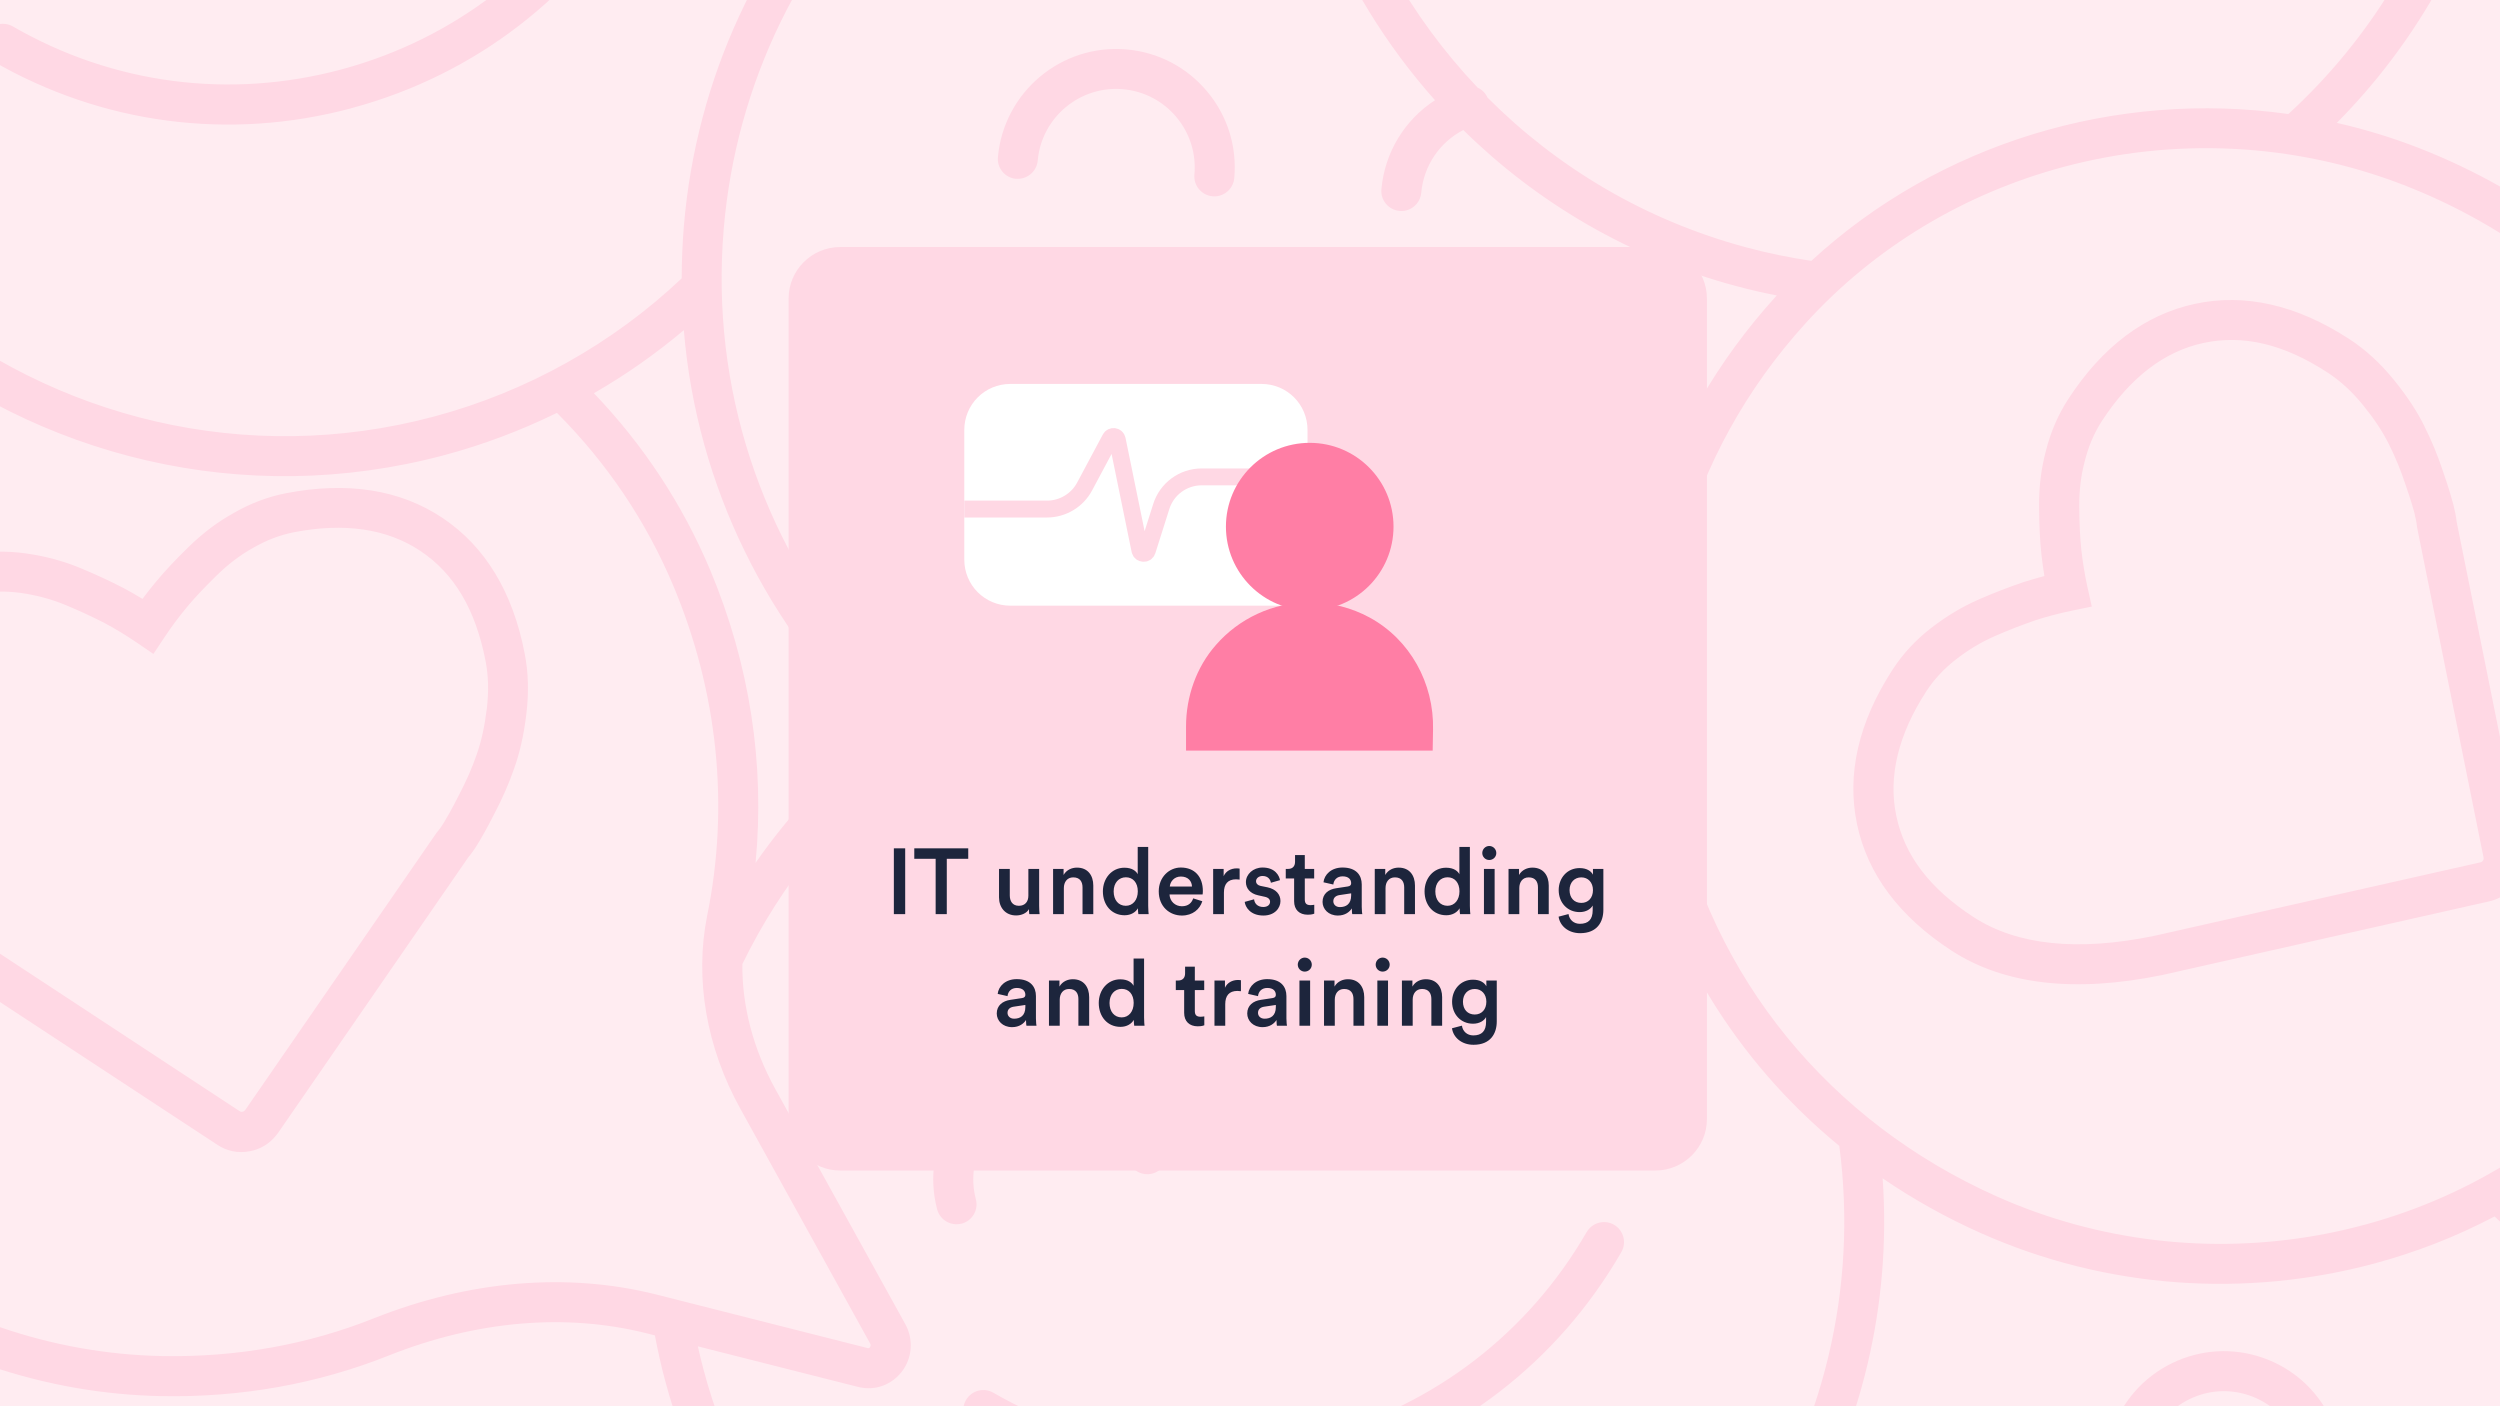
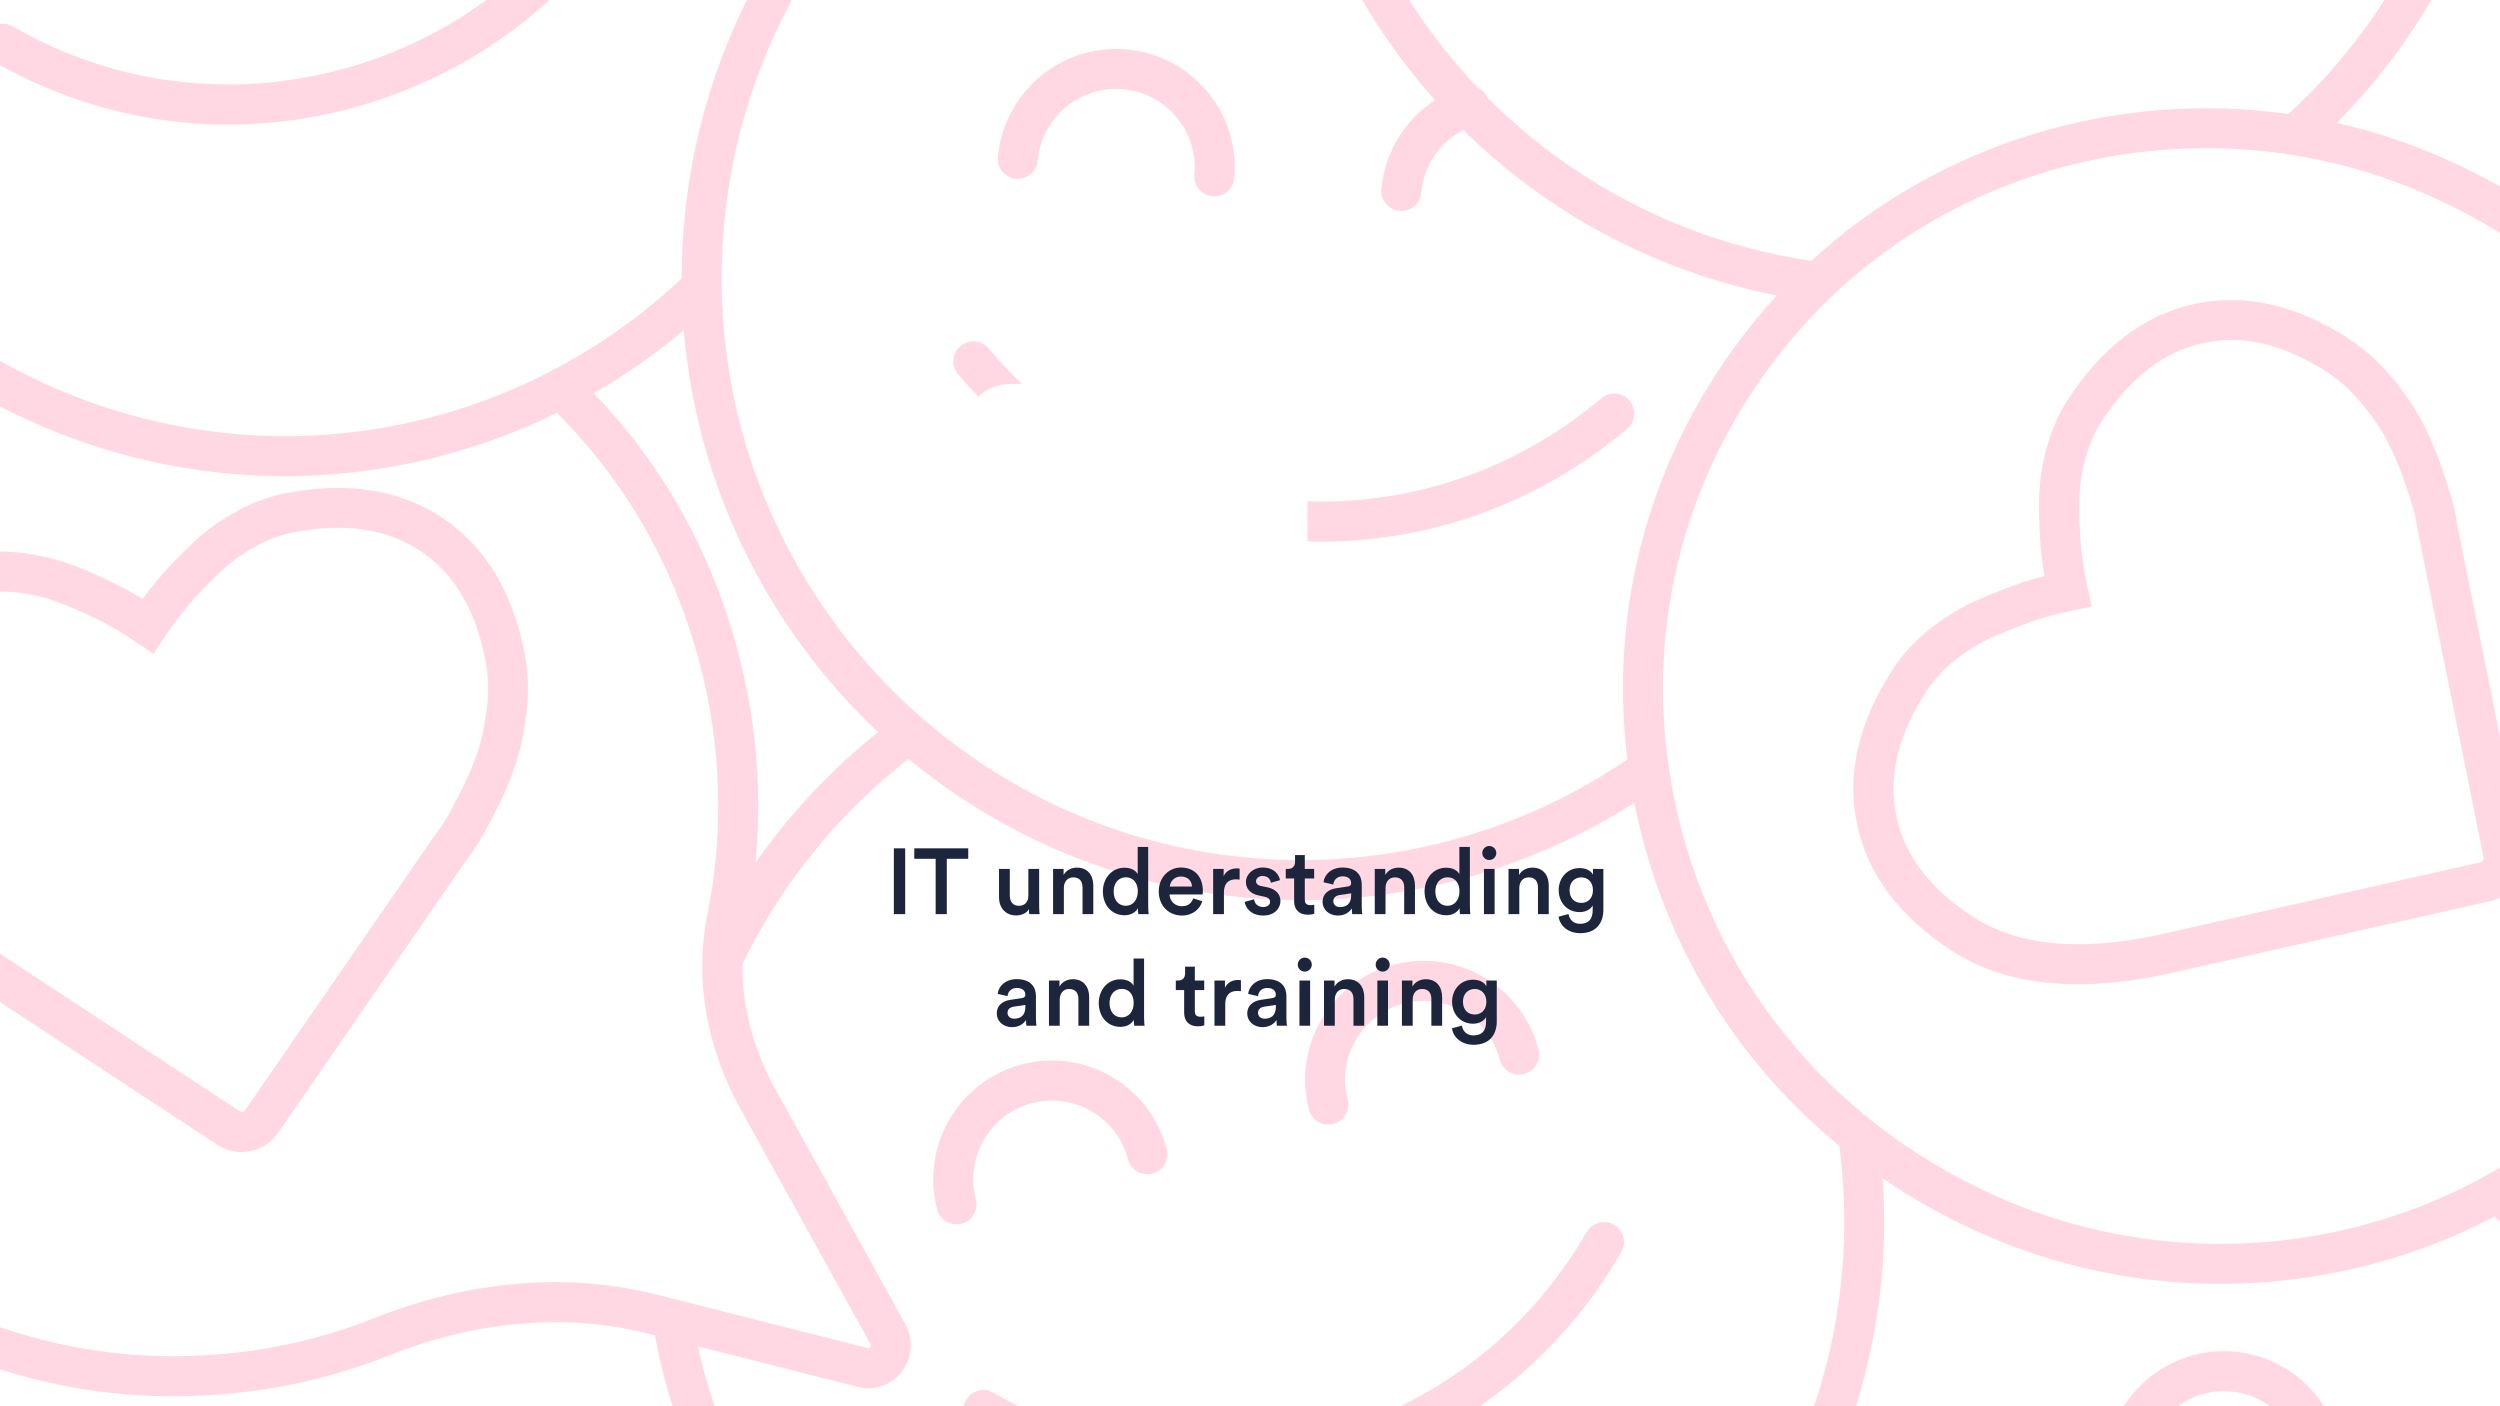
<svg xmlns="http://www.w3.org/2000/svg" width="560" height="315" viewBox="0 0 560 315" fill="none">
  <g clip-path="url(#clip0_4505_9042)">
-     <rect width="560" height="315" fill="#FFECF1" />
    <path d="M27.43 -167.404C101.411 -187.227 177.775 -142.935 197.681 -68.702C199.836 -60.663 201.254 -52.475 201.96 -44.242C225.689 -64.38 255.243 -75.912 286.213 -77.095C286.692 -86.873 288.192 -96.747 290.821 -106.568C310.718 -180.817 387.097 -225.115 461.068 -205.289C496.912 -195.692 526.838 -172.648 545.365 -140.419C563.873 -108.201 568.774 -70.643 559.129 -34.673C552.786 -11.013 540.509 10.317 523.449 27.523C529.586 28.928 535.678 30.765 541.657 33.085C567.432 43.105 589.094 60.116 604.299 82.295C611.27 92.352 622.33 99.845 635.436 103.352L693.483 118.973L693.479 118.958C697.285 119.972 700.087 123.142 700.621 127C701.165 130.84 699.438 134.45 696.129 136.433L654.697 162.106C638.856 171.998 626.236 187.53 618.228 207.022C611.728 222.931 602.016 237.394 589.378 250.026C582.513 256.867 574.968 262.794 566.92 267.806C577.053 277.5 585.661 288.667 592.539 301.088C611.991 336.168 615.416 377.43 602.196 415.051C609.27 423.144 615.433 432.174 620.416 442.037C632.873 466.728 637.578 493.866 634.038 520.52C632.48 532.652 635.697 545.618 643.087 556.999L675.776 607.459C677.904 610.761 677.873 614.981 675.69 618.213C674.377 620.178 672.475 621.511 670.337 622.084C668.982 622.447 667.512 622.501 666.047 622.216L618.084 613.575C599.689 610.323 579.914 613.427 560.914 622.552C545.441 630.022 528.555 634.272 510.7 635.2C491.741 636.166 473.136 632.792 456.043 625.851C483.838 684.9 467.03 755.981 414.027 795.92C399.448 806.91 383.365 814.576 366.714 819.037C313.524 833.289 254.432 814.915 219.199 768.154C200.069 742.767 190.362 712.321 191.088 681.065C144.006 665.959 108.178 623.181 101.46 573.54C100.076 563.374 99.829 553.177 100.677 543.155C69.521 547.26 38.085 540.806 10.716 524.355C-21.191 505.183 -43.767 474.765 -52.828 438.724C-61.892 402.669 -56.365 365.301 -37.244 333.505C-30.234 321.848 -21.657 311.402 -11.703 302.361C-44.48 288.311 -71.187 260.968 -83.857 226.088C-105.431 166.647 -83.662 101.434 -32.086 68.154C-50.079 51.047 -63.752 28.925 -70.642 3.211C-90.537 -71.041 -46.551 -147.581 27.43 -167.404ZM355.732 556.979C319.805 549.662 281.727 557.687 251.598 580.379C238.091 590.55 226.954 603.005 218.495 617.083C218.44 617.179 218.375 617.294 218.304 617.393C209.494 632.146 203.65 648.638 201.219 666.184C196.445 700.638 205.363 734.942 226.341 762.77C269.648 820.212 351.406 831.885 408.625 788.767L408.621 788.752C461.303 749.06 475.761 676.495 442.552 619.462C421.638 608.075 403.779 591.043 391.449 569.901C380.702 564.116 369.369 559.94 357.795 557.393L357.689 557.422C356.979 557.418 356.322 557.256 355.732 556.979ZM398.149 659.964C398.493 657.516 400.763 655.811 403.212 656.155L403.227 656.151C405.675 656.496 407.38 658.766 407.036 661.214C403.068 689.402 388.425 714.366 365.784 731.519C354.647 739.94 342.728 745.861 329.193 749.488C315.659 753.114 301.428 754.023 287.141 752.01C284.693 751.665 282.987 749.395 283.331 746.947C283.676 744.499 285.946 742.793 288.394 743.138C314.08 746.743 339.632 740.091 360.37 724.385C381.104 708.664 394.519 685.802 398.149 659.964ZM492.122 379.485C452.593 383.477 418.545 405.331 398.726 439.461C378.466 474.354 376.42 515.92 393.11 553.515C413.559 599.541 460.638 628.783 510.244 626.27C526.891 625.408 542.643 621.445 557.029 614.492C563.72 611.279 570.513 608.75 577.333 606.922C591.59 603.102 605.944 602.354 619.648 604.781L667.68 613.437C667.866 613.467 668.056 613.513 668.252 613.219C668.436 612.943 668.423 612.656 668.229 612.353L635.559 561.904C627.016 548.751 623.31 533.657 625.134 519.388L625.169 519.395C628.474 494.515 624.074 469.182 612.438 446.111C596.525 414.666 567.987 392.106 535.352 383.166C534.97 383.123 534.601 383.012 534.24 382.867C520.694 379.284 506.449 378.034 492.122 379.485ZM266.768 672.585C272.458 668.349 279.469 666.567 286.488 667.591C293.507 668.615 299.709 672.311 303.948 678.016C305.429 679.991 305.02 682.796 303.03 684.281C301.054 685.762 298.246 685.336 296.765 683.361C293.964 679.594 289.851 677.13 285.2 676.456C280.55 675.782 275.908 676.945 272.129 679.764C268.361 682.565 265.902 686.693 265.228 691.343L265.217 691.363C264.542 696.013 265.705 700.655 268.525 704.434C269.991 706.413 269.596 709.214 267.606 710.699C267.132 711.036 266.618 711.286 266.091 711.427C264.375 711.887 262.474 711.3 261.341 709.78C257.105 704.09 255.324 697.079 256.348 690.06C257.371 683.041 261.078 676.82 266.768 672.585ZM335.635 620.714C341.325 616.479 348.335 614.697 355.354 615.721C362.388 616.74 368.59 620.436 372.83 626.141C374.311 628.116 373.901 630.921 371.911 632.406C369.921 633.891 367.131 633.477 365.645 631.487C362.83 627.723 358.716 625.259 354.066 624.585C349.412 623.896 344.774 625.075 340.996 627.894C333.207 633.693 331.589 644.759 337.403 652.544C338.869 654.523 338.473 657.324 336.483 658.809C336.009 659.146 335.496 659.397 334.969 659.538L334.958 659.558C333.242 660.017 331.341 659.429 330.207 657.91C321.462 646.166 323.88 629.479 335.635 620.714ZM152.698 525.505C142.21 531.591 130.869 536.356 118.855 539.576C117.967 539.814 117.074 540.037 116.167 540.263C114.066 540.794 111.945 541.25 109.816 541.675C108.776 551.764 108.953 562.06 110.336 572.339L110.317 572.328C116.484 617.809 148.809 657.087 191.556 671.79C191.767 669.507 192.012 667.231 192.336 664.949C194.795 647.267 200.518 630.565 209.051 615.499L172.004 577.744C158.285 563.219 151.508 548.769 151.821 534.76C151.887 531.515 152.191 528.432 152.698 525.505ZM524.401 431.478C537.966 427.844 549.878 428.879 559.807 434.561C569.755 440.254 576.625 449.999 580.244 463.503C581.382 467.748 581.812 472.184 581.569 477.057C581.34 481.685 580.7 485.859 579.69 489.437C578.769 492.863 577.563 496.252 576.019 499.763C574.602 503.145 573.464 505.467 572.772 506.798C572.109 508.056 571.439 509.171 570.811 510.017L532.648 574.508C531.187 576.884 529.216 578.381 526.627 579.075C524.038 579.769 521.441 579.415 519.127 578.066L453.815 541.415C436.582 531.3 426.025 519.3 422.407 505.795C418.788 492.291 419.867 480.416 425.636 470.512C431.394 460.627 441.192 453.774 454.756 450.139C458.746 449.07 462.947 448.671 467.274 448.98C471.664 449.288 475.715 450.074 479.67 451.402C482.966 452.504 486.2 453.736 489.517 455.154C491.075 455.85 492.558 456.565 494.004 457.324C494.881 455.96 495.796 454.618 496.76 453.278C498.489 450.879 500.689 448.191 503.476 445.04C506.399 441.739 509.619 438.941 513.056 436.713C516.581 434.332 520.431 432.558 524.405 431.493L524.401 431.478ZM526.702 440.124C523.691 440.93 520.76 442.28 517.987 444.153C515.13 446.016 512.592 448.229 510.162 450.961C507.572 453.882 505.568 456.34 504.016 458.498C502.357 460.798 500.877 463.099 499.496 465.535L497.244 469.477L493.323 467.189C490.91 465.77 488.477 464.517 485.89 463.355C482.867 462.067 479.864 460.919 476.8 459.901C473.556 458.817 470.237 458.174 466.618 457.917C463.295 457.678 460.068 457.978 457.057 458.785C445.856 461.786 437.88 467.248 433.364 475.025C428.793 482.898 428.051 492.294 431.048 503.48C434.045 514.666 443.203 524.814 458.271 533.654L523.583 570.306C523.892 570.497 524.026 570.51 524.297 570.437C524.537 570.373 524.71 570.294 524.972 569.885L563.369 505.008L563.536 504.786C563.655 504.626 564.116 504.001 564.808 502.67C565.321 501.694 566.367 499.574 567.767 496.246C569.162 493.081 570.23 490.084 571.048 487.057C571.898 484.086 572.43 480.587 572.628 476.629L572.605 476.603C572.8 472.694 572.464 469.154 571.572 465.826C568.551 454.55 563.25 446.87 555.34 442.342C547.541 437.864 537.902 437.122 526.702 440.124ZM183.505 501.131C177.584 507.397 171.112 513.052 164.165 518.076C162.086 522.844 160.941 528.509 160.796 534.954C160.541 546.527 166.499 558.824 178.485 571.522L213.871 607.592L213.867 607.577C222.471 594.525 233.346 582.898 246.208 573.207C263.728 560.008 283.755 551.464 304.549 547.651C305.601 544.352 306.165 541.215 306.234 538.098C306.48 526.431 303.54 517.569 297.218 511.018C290.985 504.556 281.937 501.138 270.349 500.887C267.232 500.818 264.038 501.303 260.856 502.317C257.587 503.306 254.526 504.708 251.436 506.665C248.122 508.747 245.505 510.545 243.423 512.168C241.195 513.91 239.127 515.707 237.118 517.666L233.852 520.832L230.741 517.534C228.824 515.499 226.834 513.612 224.678 511.769C222.175 509.713 219.606 507.771 216.932 505.922C214.102 503.969 211.088 502.421 207.702 501.166C204.567 500.005 201.4 499.386 198.268 499.321C192.8 499.205 187.835 499.825 183.505 501.131ZM221.305 397.946C221.79 406.142 221.557 414.305 220.595 422.34C232.201 421.393 243.996 421.992 255.712 424.161C308.048 433.825 349.861 475.935 359.759 528.952C361.014 535.683 361.737 542.477 362.005 549.198C369.726 551.034 377.337 553.545 384.74 556.725C372.398 528.728 369.783 498.673 376.679 470.395C365.914 460.387 356.795 448.759 349.586 435.765L349.575 435.784C343.672 425.135 339.213 413.857 336.261 402.175C330.772 404.452 325.084 406.412 319.198 407.989C285.158 417.11 250.626 412.647 221.305 397.946ZM219.166 431.517C216.164 447.473 210.332 462.864 201.741 477.172C198.927 481.846 195.842 486.288 192.564 490.555C194.482 490.428 196.436 490.373 198.448 490.415C202.57 490.504 206.724 491.311 210.787 492.804C214.888 494.32 218.556 496.209 222.003 498.593C224.891 500.578 227.645 502.664 230.417 504.939C231.713 506.044 232.945 507.15 234.117 508.272C235.347 507.2 236.589 506.173 237.895 505.145C240.227 503.31 243.09 501.349 246.651 499.104C250.433 496.719 254.211 494.981 258.184 493.788C262.237 492.476 266.412 491.857 270.534 491.946C284.588 492.247 295.739 496.585 303.674 504.818C311.631 513.078 315.507 524.351 315.202 538.326C315.132 540.959 314.787 543.585 314.197 546.26L314.168 546.331C327.047 544.897 340.101 545.256 352.946 547.43C352.63 541.851 351.96 536.222 350.922 530.659C341.705 481.267 302.776 442.031 254.053 433.028C242.388 430.862 230.67 430.371 219.166 431.517ZM421.714 263.954C425.689 320.704 394.517 373.77 344.594 398.409C347.347 409.886 351.662 420.994 357.445 431.433C363.437 442.236 370.835 452.017 379.471 460.643C382.351 451.819 386.196 443.222 390.987 434.967C412.265 398.333 448.801 374.86 491.22 370.578C505.623 369.107 519.951 370.188 533.662 373.485C537.087 367.178 539.879 360.492 541.871 353.536C542.542 351.162 545.029 349.786 547.408 350.471C549.782 351.142 551.158 353.629 550.472 356.007C548.487 362.929 545.809 369.617 542.52 375.952C562.213 382.18 580.343 393.056 595.213 407.66C605.825 373.674 602.136 336.904 584.703 305.447L584.718 305.443C577.844 293.037 569.102 281.97 558.784 272.488C550.173 277.022 541.097 280.55 531.748 283.055C503.098 290.732 471.886 288.785 443.663 276.194C435.877 272.729 428.544 268.61 421.714 263.954ZM-2.263 305.978C-13.031 315.108 -22.231 325.883 -29.571 338.113C-47.434 367.861 -52.608 402.811 -44.135 436.54L-44.105 436.532C-35.632 470.261 -14.499 498.727 15.368 516.67C45.24 534.629 80.286 539.922 114.047 531.57C147.789 523.206 176.239 502.255 194.116 472.502C202.642 458.31 208.277 442.971 210.909 427.081C210.91 426.904 210.946 426.733 210.981 426.563C212.761 415.5 213.095 404.163 211.924 392.746C182.014 374.766 158.722 345.588 148.98 309.231C148.088 305.904 147.343 302.521 146.693 299.129L144.806 298.65C126.681 294.115 106.743 295.827 87.157 303.608C71.197 309.983 54.045 313.061 36.176 312.734C22.909 312.481 9.985 310.135 -2.263 305.978ZM139.387 351.587C141.774 350.98 144.214 352.44 144.811 354.846L144.822 354.826C151.706 382.446 147.488 411.088 132.915 435.469C118.666 459.312 96.203 476.288 69.51 483.44C68.893 483.606 68.287 483.752 67.669 483.917C65.283 484.524 62.842 483.065 62.246 480.659C61.639 478.272 63.141 475.869 65.504 475.236C90.681 468.99 111.883 453.208 125.216 430.885C138.565 408.558 142.44 382.315 136.128 357.011C135.521 354.624 137.024 352.221 139.387 351.587ZM409.999 347.731C416.236 344.333 423.414 343.539 430.227 345.538L430.193 345.531C437.005 347.53 442.623 352.059 446.036 358.293C447.23 360.458 446.429 363.19 444.26 364.368C442.08 365.565 439.379 364.757 438.185 362.592C435.934 358.467 432.208 355.463 427.691 354.14C423.173 352.817 418.422 353.333 414.286 355.602C405.771 360.256 402.628 370.989 407.301 379.515C408.494 381.68 407.689 384.398 405.524 385.591C405.198 385.759 404.864 385.897 404.533 385.985C402.591 386.506 400.459 385.657 399.449 383.814C392.42 370.949 397.153 354.771 409.999 347.731ZM203.523 170.014C187.826 182.191 175.044 197.96 166.292 215.94C166.192 225.326 168.726 235.023 173.693 243.986L202.779 296.59C204.685 300.032 204.363 304.249 201.957 307.314C200.632 308.992 198.89 310.137 196.963 310.653C195.397 311.073 193.718 311.072 192.051 310.631L156.322 301.584C156.723 303.38 157.153 305.169 157.625 306.93C176.242 376.409 247.696 417.854 316.889 399.314L316.894 399.329C379.718 382.495 420.492 321.241 412.003 256.68C388.79 237.615 372.727 211.454 366.406 181.36C366.299 180.84 366.212 180.331 366.109 179.826C354.094 187.499 341.015 193.247 327.36 196.906C312.004 201.021 295.956 202.496 279.93 201.159C250.811 198.715 224.533 187.362 203.523 170.014ZM485.405 305.932C491.643 302.534 498.82 301.74 505.633 303.739L505.599 303.732C512.411 305.731 518.03 310.26 521.443 316.494C522.636 318.659 521.835 321.39 519.666 322.569C517.486 323.766 514.784 322.958 513.59 320.793C511.34 316.668 507.615 313.664 503.097 312.341C498.58 311.018 493.828 311.533 489.693 313.803C481.177 318.457 478.035 329.19 482.707 337.716C483.901 339.881 483.095 342.599 480.93 343.792C480.604 343.96 480.27 344.097 479.939 344.186C477.997 344.707 475.865 343.858 474.855 342.015C467.826 329.15 472.559 312.972 485.405 305.932ZM35.456 405.911C42.346 404.226 49.484 405.331 55.558 409.028C57.659 410.305 58.332 413.061 57.045 415.181C55.768 417.282 53.012 417.957 50.892 416.669C46.881 414.226 42.151 413.493 37.576 414.606L37.595 414.617C33.039 415.741 29.147 418.558 26.708 422.584C21.653 430.877 24.304 441.737 32.612 446.788C34.728 448.06 35.402 450.816 34.115 452.936C33.49 453.974 32.511 454.657 31.442 454.943C30.298 455.25 29.032 455.105 27.951 454.443C15.422 446.827 11.423 430.456 19.038 417.927C22.74 411.869 28.569 407.611 35.456 405.911ZM462.212 37.397C440.307 43.266 420.099 55.167 404.427 72.436C377.716 101.861 367.05 140.88 375.155 179.5C383.445 218.991 409.741 251.251 447.294 268.007C493.291 288.519 547.846 278.759 583.033 243.69C594.835 231.912 603.875 218.436 609.928 203.631C618.66 182.38 632.502 165.39 649.964 154.499L691.453 128.796L691.442 128.815C691.606 128.706 691.775 128.612 691.731 128.269C691.691 127.941 691.491 127.736 691.142 127.636L633.11 112.011C617.968 107.952 605.116 99.196 596.917 87.387C582.72 66.681 562.506 50.798 538.424 41.437C513.616 31.836 486.842 30.797 462.212 37.397ZM355.425 275.981C356.66 273.843 359.4 273.109 361.538 274.343C363.68 275.593 364.414 278.333 363.18 280.471C348.956 305.13 326.012 322.782 298.602 330.208L298.33 330.281C270.99 337.606 242.473 333.855 218.02 319.737C215.878 318.488 215.144 315.748 216.379 313.61C217.628 311.468 220.368 310.733 222.506 311.968C244.898 324.896 271 328.309 296.022 321.605L296.263 321.54C321.37 314.732 342.383 298.548 355.421 275.966L355.425 275.981ZM79.876 331.998C86.767 330.313 93.904 331.418 99.978 335.116C102.078 336.392 102.752 339.148 101.465 341.268C100.173 343.372 97.432 344.043 95.312 342.755C91.302 340.312 86.57 339.579 81.996 340.692C77.413 341.775 73.547 344.634 71.109 348.659C68.67 352.685 67.937 357.417 69.049 361.991C70.162 366.566 72.992 370.439 77.018 372.878C79.133 374.151 79.807 376.907 78.52 379.027C77.894 380.066 76.915 380.747 75.846 381.033L75.85 381.049C74.706 381.355 73.441 381.211 72.36 380.548C66.301 376.847 62.029 371.02 60.344 364.13C58.671 357.22 59.776 350.083 63.458 344.014C67.155 337.94 72.99 333.698 79.876 331.998ZM-25.131 74.358C-74.719 104.943 -95.872 166.732 -75.447 223.028L-75.466 223.017C-58.265 270.35 -13.345 302.801 36.32 303.757C52.991 304.067 68.958 301.208 83.811 295.275C105.166 286.81 127.003 284.96 146.962 289.956L194.276 301.951C194.454 302.016 194.644 302.061 194.862 301.793C195.066 301.529 195.084 301.234 194.905 300.927L165.82 248.323C158.224 234.61 155.584 219.278 158.39 205.181C163.432 180.579 160.805 154.997 150.809 131.18C144.716 116.692 135.942 103.698 124.755 92.48C116.712 96.426 108.285 99.604 99.583 101.936C54.448 114.029 8.42 102.255 -25.131 74.358ZM463.239 89.471C470.878 77.694 480.451 70.482 491.616 68.071C502.812 65.652 514.44 68.281 526.164 75.902C529.871 78.297 533.147 81.309 536.224 85.083C539.158 88.686 541.474 92.212 543.111 95.55L543.096 95.554C544.68 98.695 546.056 102.021 547.263 105.684C548.474 109.119 549.173 111.61 549.564 113.07C549.924 114.474 550.169 115.748 550.27 116.786L565.063 190.243C565.571 192.979 565.09 195.464 563.649 197.674C562.3 199.745 560.358 201.169 558.01 201.798C557.814 201.85 557.599 201.892 557.403 201.944L484.345 218.406C464.768 222.426 448.93 220.586 437.172 212.957C425.449 205.336 418.308 195.793 415.965 184.577C413.629 173.391 416.314 161.731 423.969 149.95C426.221 146.491 429.084 143.384 432.502 140.725C435.961 138.04 439.506 135.912 443.334 134.241C446.539 132.833 449.759 131.6 453.157 130.431C454.773 129.901 456.38 129.454 457.946 129.035C457.677 127.429 457.457 125.826 457.275 124.181C456.953 121.233 456.781 117.761 456.752 113.558C456.71 109.067 457.219 104.944 458.294 100.945C459.332 96.811 461.002 92.926 463.239 89.471ZM493.559 76.828C484.771 78.715 477.108 84.625 470.792 94.353C469.093 96.987 467.824 99.957 467.012 103.192C466.134 106.477 465.721 109.816 465.753 113.486C465.781 117.383 465.936 120.553 466.222 123.187C466.541 126.005 466.976 128.713 467.578 131.44L468.557 135.874L464.106 136.791C462.592 137.1 461.12 137.447 459.644 137.842C458.44 138.165 457.228 138.521 456.009 138.912C452.924 139.981 449.941 141.136 446.95 142.438C443.816 143.81 440.893 145.545 438.053 147.774C435.422 149.818 433.22 152.199 431.517 154.818C425.201 164.546 422.924 173.934 424.766 182.735C426.621 191.646 432.289 199.066 442.078 205.431C451.787 211.736 465.384 213.16 482.482 209.644L555.54 193.182C555.905 193.1 555.998 193.027 556.16 192.79C556.301 192.591 556.385 192.423 556.29 191.949L541.405 118.031L541.378 117.749C541.36 117.56 541.294 116.77 540.907 115.325L540.937 115.317C540.67 114.259 540.017 111.948 538.838 108.57C537.743 105.265 536.537 102.329 535.129 99.543C533.77 96.761 531.819 93.815 529.317 90.742C526.839 87.695 524.232 85.311 521.338 83.424C511.548 77.059 502.468 74.909 493.559 76.828ZM228.878 238.428C235.74 236.638 242.906 237.606 249.031 241.193C255.17 244.776 259.535 250.529 261.329 257.406C261.952 259.789 260.541 262.232 258.163 262.87L258.133 262.878C255.735 263.504 253.302 262.074 252.661 259.68C251.473 255.126 248.581 251.318 244.522 248.937C240.452 246.574 235.711 245.924 231.156 247.112L231.066 247.136C221.732 249.637 216.132 259.271 218.592 268.632C219.229 271.011 217.803 273.458 215.425 274.095L215.394 274.103L215.39 274.088C212.993 274.714 210.561 273.285 209.919 270.891C206.211 256.749 214.651 242.24 228.742 238.464L228.878 238.428ZM312.167 216.106C319.029 214.315 326.196 215.283 332.32 218.87C338.46 222.453 342.825 228.206 344.619 235.083C345.257 237.461 343.831 239.909 341.452 240.547L341.422 240.555C339.024 241.181 336.592 239.751 335.951 237.358C334.763 232.803 331.881 228.976 327.811 226.613C323.742 224.251 319.001 223.601 314.447 224.789L314.356 224.814C305.022 227.315 299.422 236.947 301.882 246.309C302.519 248.687 301.093 251.135 298.715 251.773L298.684 251.781L298.68 251.766C296.283 252.392 293.851 250.961 293.209 248.568C289.489 234.381 298.067 219.787 312.167 216.106ZM286.055 -68.098C255.439 -66.8 226.282 -54.695 203.563 -33.682C179.573 -11.506 164.849 18.693 162.109 51.344C156.094 123.019 209.271 186.223 280.665 192.217C310.279 194.705 340.007 186.836 364.534 170.099C359.9 132.388 371.716 95.127 397.793 66.405C397.871 66.336 397.934 66.27 398.008 66.186C394.943 65.587 391.9 64.885 388.892 64.078C365.022 57.678 344.263 45.362 327.778 29.125C322.493 31.864 318.898 37.119 318.361 43.185C318.186 45.12 316.821 46.648 315.059 47.12C314.563 47.253 314.041 47.295 313.496 47.247C311.031 47.02 309.206 44.847 309.433 42.382C310.183 34.097 314.688 26.823 321.438 22.448C299.511 -2.185 286.612 -34.302 286.055 -68.098ZM-37.194 142.534C-30.774 133.069 -20.515 126.915 -6.727 124.237C-2.676 123.458 1.542 123.36 5.836 123.969C10.178 124.58 14.163 125.659 18.027 127.253C21.259 128.598 24.388 130.035 27.588 131.678C29.095 132.485 30.523 133.296 31.913 134.15C32.889 132.856 33.885 131.573 34.949 130.304C36.838 128.022 39.145 125.548 42.213 122.548C45.423 119.413 48.739 116.91 52.364 114.906C56.038 112.776 59.993 111.281 64.04 110.487C77.829 107.809 89.656 109.674 99.154 116.036C108.672 122.409 114.855 132.597 117.517 146.325C118.369 150.647 118.481 155.103 117.905 159.936C117.347 164.539 116.434 168.657 115.162 172.161C114.015 175.469 112.577 178.775 110.782 182.193C109.033 185.662 107.692 187.941 107.051 188.984C106.301 190.218 105.551 191.275 104.876 192.069L62.311 253.738C60.855 255.774 58.983 257.098 56.725 257.703C56.484 257.768 56.239 257.817 55.994 257.866L55.964 257.874C53.326 258.388 50.765 257.864 48.55 256.344L-14.036 215.234C-30.517 203.95 -40.208 191.266 -42.878 177.507C-45.544 163.764 -43.628 152.003 -37.194 142.534ZM-8.953 133.935C-18.332 136.448 -25.321 141.015 -29.763 147.562C-34.877 155.096 -36.29 164.334 -34.06 175.789L-34.042 175.736C-31.835 187.102 -23.401 197.864 -8.997 207.72L53.593 248.845C53.906 249.051 54.028 249.083 54.302 249.025C54.547 248.976 54.728 248.928 55.009 248.53L97.83 186.486L98.015 186.275C98.152 186.125 98.653 185.523 99.441 184.247C100 183.322 101.198 181.291 102.829 178.046C104.452 174.949 105.727 172.058 106.744 169.107C107.788 166.198 108.557 162.747 109.035 158.811C109.51 154.924 109.417 151.383 108.751 147.995C106.521 136.54 101.769 128.502 94.198 123.431C86.726 118.43 77.167 117.023 65.787 119.233C62.723 119.844 59.692 120.995 56.812 122.654C53.834 124.307 51.15 126.333 48.531 128.907C45.73 131.642 43.546 133.97 41.875 135.983C40.071 138.16 38.433 140.359 36.881 142.695L34.362 146.483L30.61 143.923C28.3 142.347 25.966 140.923 23.459 139.578C20.561 138.095 17.65 136.745 14.638 135.503C11.482 134.203 8.212 133.32 4.623 132.813C1.323 132.358 -1.92 132.42 -4.987 133.016C-6.351 133.285 -7.674 133.592 -8.953 133.935ZM153.178 73.957C146.9 79.253 140.148 83.983 133.033 88.083C144.128 99.681 152.885 112.971 159.095 127.717L159.099 127.732C167.95 148.838 171.374 171.254 169.242 193.286C176.935 182.253 186.179 172.369 196.685 164.004C172.126 140.878 156.089 109.031 153.178 73.957ZM215.135 77.528C217.018 75.942 219.838 76.17 221.443 78.064L221.454 78.045C238.184 97.847 261.688 109.928 287.602 112.037C313.536 114.156 338.795 106.049 358.712 89.207C360.595 87.621 363.416 87.85 365.02 89.744C366.609 91.641 366.38 94.461 364.487 96.066C352.264 106.393 338.186 113.715 323.191 117.733C311.509 120.863 299.256 121.984 286.868 120.979C258.561 118.672 232.886 105.478 214.598 83.835C213.013 81.952 213.242 79.132 215.135 77.528ZM458.729 -196.611C389.54 -215.152 318.094 -173.708 299.47 -104.222C287.28 -58.663 300.761 -12.206 330.994 19.63C331.951 20.068 332.739 20.841 333.206 21.861C348.765 37.475 368.446 49.322 391.203 55.423C395.985 56.707 400.867 57.706 405.741 58.433C434.42 32.015 474.039 20.109 512.591 25.544C530.91 8.759 543.981 -12.8 550.463 -36.965C559.485 -70.622 554.908 -105.767 537.58 -135.929C520.257 -166.076 492.245 -187.632 458.729 -196.611ZM29.769 -158.737C-39.424 -140.196 -80.583 -68.577 -61.966 0.902C-55.222 26.074 -41.518 47.526 -23.531 63.829C-22.048 63.883 -20.609 64.675 -19.814 66.076C-19.565 66.525 -19.402 67.014 -19.322 67.493C12.062 93.566 55.083 104.597 97.283 93.29C118.044 87.727 137.187 77.03 152.698 62.353C152.705 58.463 152.862 54.532 153.192 50.587C155.949 17.577 170.198 -13.075 193.439 -36.358C193.126 -46.44 191.648 -56.533 189.014 -66.364C170.397 -135.843 98.958 -177.292 29.75 -158.748L29.769 -158.737ZM223.53 35.197C224.846 20.596 237.776 9.774 252.373 11.075C259.445 11.697 265.846 15.048 270.402 20.491C274.959 25.934 277.113 32.829 276.476 39.906C276.301 41.841 274.934 43.368 273.173 43.84C272.676 43.973 272.155 44.016 271.61 43.969C269.145 43.742 267.32 41.568 267.547 39.103C267.971 34.423 266.537 29.853 263.52 26.241C260.503 22.628 256.261 20.408 251.566 19.988C241.896 19.126 233.312 26.299 232.45 35.969C232.223 38.434 230.05 40.26 227.585 40.033L227.593 40.062C225.128 39.835 223.303 37.662 223.53 35.197ZM347.017 -69.068C349.155 -70.302 351.901 -69.569 353.135 -67.431C379.923 -21.054 439.627 -5.215 486.259 -32.136C488.397 -33.37 491.143 -32.638 492.377 -30.499C493.612 -28.361 492.879 -25.616 490.741 -24.381C482.455 -19.595 473.789 -16.047 464.952 -13.679L464.936 -13.675C419.545 -1.512 369.864 -20.537 345.381 -62.949C344.146 -65.087 344.879 -67.833 347.017 -69.068ZM446.061 -86.974C449.937 -101.115 464.579 -109.46 478.716 -105.6C485.56 -103.722 491.268 -99.281 494.79 -93.125C498.3 -86.95 499.203 -79.785 497.326 -72.941C496.895 -71.358 495.655 -70.202 494.165 -69.802C493.427 -69.605 492.625 -69.584 491.824 -69.805C489.439 -70.457 488.037 -72.921 488.688 -75.306C489.939 -79.852 489.345 -84.599 487.008 -88.684C484.686 -92.774 480.897 -95.712 476.355 -96.948C466.989 -99.505 457.289 -93.969 454.717 -84.599C454.065 -82.213 451.601 -80.811 449.216 -81.463L449.197 -81.474C446.812 -82.125 445.409 -84.589 446.061 -86.974ZM135.816 -30.069C137.065 -32.211 139.804 -32.945 141.942 -31.711C144.084 -30.461 144.819 -27.721 143.584 -25.583C129.36 -0.924 106.417 16.729 79.007 24.154L78.736 24.226L78.725 24.245C51.385 31.571 22.887 27.831 -1.585 13.702C-3.727 12.453 -4.461 9.713 -3.227 7.575C-1.978 5.433 0.763 4.698 2.9 5.933C25.292 18.86 51.395 22.274 76.416 15.57L76.657 15.505C101.764 8.697 122.778 -7.487 135.816 -30.069ZM375.243 -125.348C381.414 -128.873 388.578 -129.776 395.422 -127.899C402.267 -126.022 407.975 -121.582 411.496 -115.425C415.007 -109.25 415.91 -102.085 414.032 -95.241C413.602 -93.657 412.362 -92.502 410.872 -92.103C410.134 -91.905 409.333 -91.884 408.532 -92.105C406.146 -92.757 404.744 -95.22 405.396 -97.606C406.646 -102.152 406.052 -106.898 403.715 -110.984C401.393 -115.073 397.604 -118.012 393.062 -119.247C388.519 -120.483 383.773 -119.888 379.687 -117.551C375.602 -115.214 372.659 -111.441 371.424 -106.898C370.772 -104.513 368.308 -103.111 365.923 -103.762L365.919 -103.777C363.534 -104.429 362.131 -106.894 362.783 -109.279C364.645 -116.119 369.086 -121.827 375.243 -125.348ZM9.276 -67.607C16.138 -69.397 23.303 -68.429 29.428 -64.842C35.568 -61.259 39.933 -55.506 41.727 -48.629C42.349 -46.246 40.939 -43.803 38.56 -43.165L38.53 -43.157C36.133 -42.531 33.7 -43.961 33.058 -46.355C31.87 -50.909 28.978 -54.717 24.919 -57.098C20.849 -59.461 16.109 -60.111 11.554 -58.923L11.463 -58.899C2.129 -56.398 -3.47 -46.764 -1.01 -37.403C-0.384 -35.005 -1.753 -32.525 -4.208 -31.932L-4.212 -31.947C-6.61 -31.321 -9.042 -32.75 -9.683 -35.144C-13.392 -49.285 -4.952 -63.795 9.14 -67.57L9.276 -67.607ZM92.564 -89.93C99.426 -91.72 106.592 -90.752 112.717 -87.165C118.856 -83.582 123.221 -77.829 125.016 -70.952C125.638 -68.569 124.227 -66.126 121.848 -65.489L121.819 -65.481C119.421 -64.855 116.989 -66.284 116.347 -68.678C115.159 -73.232 112.267 -77.04 108.208 -79.422C104.138 -81.784 99.397 -82.434 94.843 -81.246L94.752 -81.222C85.418 -78.721 79.818 -69.088 82.278 -59.727C82.916 -57.348 81.49 -54.9 79.111 -54.263L79.081 -54.255L79.077 -54.27C76.679 -53.644 74.247 -55.074 73.606 -57.468C69.885 -71.655 78.459 -86.263 92.564 -89.93Z" fill="#FFD8E4" />
    <g filter="url(#filter0_d_4505_9042)">
-       <path d="M176.646 61.113C176.646 54.731 181.821 49.557 188.203 49.557H370.797C377.18 49.557 382.354 54.731 382.354 61.113V244.863C382.354 251.246 377.18 256.42 370.797 256.42H188.203C181.821 256.42 176.646 251.246 176.646 244.863V61.113Z" fill="#FFD8E4" />
-     </g>
+       </g>
    <path d="M202.762 204.769H200.224V190.02H202.762V204.769ZM216.886 192.371H212.081V204.769H209.585V192.371H204.8V190.02H216.886V192.371ZM230.48 203.646C229.98 204.561 228.795 205.06 227.609 205.06C225.196 205.06 223.781 203.271 223.781 201.025V194.638H226.194V200.588C226.194 201.836 226.777 202.897 228.233 202.897C229.627 202.897 230.355 201.961 230.355 200.629V194.638H232.768V202.917C232.768 203.75 232.83 204.394 232.872 204.769H230.563C230.521 204.54 230.48 204.062 230.48 203.646ZM238.304 198.924V204.769H235.891V194.638H238.242V195.99C238.907 194.826 240.114 194.347 241.237 194.347C243.713 194.347 244.898 196.136 244.898 198.362V204.769H242.485V198.778C242.485 197.53 241.924 196.531 240.405 196.531C239.032 196.531 238.304 197.592 238.304 198.924ZM249.459 199.672C249.459 201.607 250.54 202.897 252.184 202.897C253.765 202.897 254.867 201.586 254.867 199.652C254.867 197.717 253.785 196.511 252.204 196.511C250.623 196.511 249.459 197.738 249.459 199.672ZM257.197 189.708V202.917C257.197 203.833 257.28 204.602 257.301 204.769H254.992C254.95 204.54 254.888 203.874 254.888 203.458C254.409 204.311 253.349 205.018 251.913 205.018C249.001 205.018 247.046 202.73 247.046 199.672C247.046 196.76 249.022 194.368 251.872 194.368C253.64 194.368 254.534 195.179 254.846 195.824V189.708H257.197ZM262.035 198.591H267.006C266.965 197.405 266.174 196.344 264.51 196.344C262.992 196.344 262.118 197.509 262.035 198.591ZM267.277 201.233L269.315 201.877C268.774 203.646 267.173 205.081 264.739 205.081C261.993 205.081 259.559 203.084 259.559 199.652C259.559 196.448 261.931 194.326 264.489 194.326C267.61 194.326 269.44 196.386 269.44 199.589C269.44 199.984 269.398 200.317 269.378 200.359H261.972C262.035 201.898 263.241 203.001 264.739 203.001C266.195 203.001 266.944 202.231 267.277 201.233ZM277.675 194.576V197.031C277.404 196.989 277.134 196.968 276.884 196.968C275.012 196.968 274.159 198.05 274.159 199.943V204.769H271.746V194.638H274.097V196.261C274.575 195.158 275.698 194.514 277.03 194.514C277.321 194.514 277.571 194.555 277.675 194.576ZM278.815 202.023L280.916 201.441C280.999 202.356 281.685 203.167 282.975 203.167C283.974 203.167 284.494 202.626 284.494 202.002C284.494 201.461 284.119 201.045 283.308 200.879L281.81 200.546C280.021 200.151 279.085 198.986 279.085 197.592C279.085 195.824 280.708 194.326 282.809 194.326C285.638 194.326 286.553 196.157 286.719 197.155L284.681 197.738C284.598 197.155 284.161 196.219 282.809 196.219C281.956 196.219 281.353 196.76 281.353 197.384C281.353 197.925 281.748 198.32 282.372 198.445L283.911 198.757C285.825 199.173 286.823 200.338 286.823 201.836C286.823 203.375 285.575 205.081 282.996 205.081C280.063 205.081 278.94 203.167 278.815 202.023ZM292.274 191.539V194.638H294.375V196.781H292.274V201.482C292.274 202.377 292.669 202.751 293.564 202.751C293.897 202.751 294.292 202.689 294.396 202.668V204.665C294.25 204.727 293.793 204.894 292.919 204.894C291.047 204.894 289.882 203.77 289.882 201.877V196.781H288.01V194.638H288.53C289.612 194.638 290.09 193.952 290.09 193.057V191.539H292.274ZM296.251 202.023C296.251 200.213 297.582 199.215 299.309 198.965L301.909 198.57C302.491 198.487 302.658 198.195 302.658 197.842C302.658 196.989 302.075 196.302 300.744 196.302C299.475 196.302 298.768 197.114 298.664 198.133L296.459 197.634C296.646 195.886 298.227 194.326 300.723 194.326C303.843 194.326 305.029 196.094 305.029 198.112V203.146C305.029 204.062 305.133 204.665 305.154 204.769H302.907C302.887 204.706 302.803 204.29 302.803 203.479C302.325 204.249 301.326 205.081 299.683 205.081C297.561 205.081 296.251 203.625 296.251 202.023ZM300.141 203.188C301.493 203.188 302.658 202.543 302.658 200.567V200.109L300.016 200.504C299.267 200.629 298.664 201.045 298.664 201.877C298.664 202.564 299.184 203.188 300.141 203.188ZM310.359 198.924V204.769H307.946V194.638H310.297V195.99C310.962 194.826 312.169 194.347 313.292 194.347C315.768 194.347 316.953 196.136 316.953 198.362V204.769H314.54V198.778C314.54 197.53 313.979 196.531 312.46 196.531C311.087 196.531 310.359 197.592 310.359 198.924ZM321.514 199.672C321.514 201.607 322.595 202.897 324.239 202.897C325.82 202.897 326.922 201.586 326.922 199.652C326.922 197.717 325.84 196.511 324.259 196.511C322.678 196.511 321.514 197.738 321.514 199.672ZM329.252 189.708V202.917C329.252 203.833 329.335 204.602 329.356 204.769H327.047C327.005 204.54 326.943 203.874 326.943 203.458C326.464 204.311 325.404 205.018 323.968 205.018C321.056 205.018 319.101 202.73 319.101 199.672C319.101 196.76 321.077 194.368 323.927 194.368C325.695 194.368 326.589 195.179 326.901 195.824V189.708H329.252ZM334.797 204.769H332.405V194.638H334.797V204.769ZM332.03 191.081C332.03 190.208 332.737 189.5 333.59 189.5C334.464 189.5 335.171 190.208 335.171 191.081C335.171 191.955 334.464 192.641 333.59 192.641C332.737 192.641 332.03 191.955 332.03 191.081ZM340.323 198.924V204.769H337.91V194.638H340.26V195.99C340.926 194.826 342.133 194.347 343.256 194.347C345.731 194.347 346.917 196.136 346.917 198.362V204.769H344.504V198.778C344.504 197.53 343.942 196.531 342.424 196.531C341.051 196.531 340.323 197.592 340.323 198.924ZM349.127 205.331L351.352 204.748C351.519 205.996 352.497 206.932 353.89 206.932C355.804 206.932 356.761 205.955 356.761 203.895V202.834C356.324 203.625 355.305 204.311 353.828 204.311C351.124 204.311 349.147 202.231 349.147 199.381C349.147 196.677 351.04 194.451 353.828 194.451C355.409 194.451 356.386 195.096 356.823 195.928V194.638H359.153V203.812C359.153 206.516 357.759 209.033 353.953 209.033C351.269 209.033 349.397 207.369 349.127 205.331ZM354.223 202.252C355.762 202.252 356.823 201.129 356.823 199.381C356.823 197.655 355.721 196.531 354.223 196.531C352.684 196.531 351.581 197.655 351.581 199.381C351.581 201.149 352.642 202.252 354.223 202.252ZM223.272 227.023C223.272 225.213 224.603 224.215 226.329 223.965L228.93 223.57C229.512 223.487 229.679 223.195 229.679 222.842C229.679 221.989 229.096 221.302 227.765 221.302C226.496 221.302 225.789 222.114 225.685 223.133L223.48 222.634C223.667 220.886 225.248 219.326 227.744 219.326C230.864 219.326 232.05 221.094 232.05 223.112V228.146C232.05 229.062 232.154 229.665 232.175 229.769H229.928C229.907 229.706 229.824 229.29 229.824 228.479C229.346 229.249 228.347 230.081 226.704 230.081C224.582 230.081 223.272 228.625 223.272 227.023ZM227.161 228.188C228.514 228.188 229.679 227.543 229.679 225.567V225.109L227.037 225.504C226.288 225.629 225.685 226.045 225.685 226.877C225.685 227.564 226.205 228.188 227.161 228.188ZM237.38 223.924V229.769H234.967V219.638H237.318V220.99C237.983 219.826 239.19 219.347 240.313 219.347C242.788 219.347 243.974 221.136 243.974 223.362V229.769H241.561V223.778C241.561 222.53 240.999 221.531 239.481 221.531C238.108 221.531 237.38 222.592 237.38 223.924ZM248.534 224.672C248.534 226.607 249.616 227.897 251.259 227.897C252.84 227.897 253.943 226.586 253.943 224.652C253.943 222.717 252.861 221.511 251.28 221.511C249.699 221.511 248.534 222.738 248.534 224.672ZM256.273 214.708V227.917C256.273 228.833 256.356 229.602 256.377 229.769H254.068C254.026 229.54 253.964 228.874 253.964 228.458C253.485 229.311 252.424 230.018 250.989 230.018C248.077 230.018 246.121 227.73 246.121 224.672C246.121 221.76 248.097 219.368 250.947 219.368C252.715 219.368 253.61 220.179 253.922 220.824V214.708H256.273ZM267.643 216.539V219.638H269.744V221.781H267.643V226.482C267.643 227.377 268.038 227.751 268.933 227.751C269.266 227.751 269.661 227.689 269.765 227.668V229.665C269.619 229.727 269.162 229.894 268.288 229.894C266.416 229.894 265.251 228.77 265.251 226.877V221.781H263.379V219.638H263.899C264.98 219.638 265.459 218.952 265.459 218.057V216.539H267.643ZM277.969 219.576V222.031C277.699 221.989 277.428 221.968 277.179 221.968C275.306 221.968 274.454 223.05 274.454 224.943V229.769H272.041V219.638H274.391V221.261C274.87 220.158 275.993 219.514 277.324 219.514C277.615 219.514 277.865 219.555 277.969 219.576ZM279.38 227.023C279.38 225.213 280.711 224.215 282.438 223.965L285.038 223.57C285.62 223.487 285.787 223.195 285.787 222.842C285.787 221.989 285.204 221.302 283.873 221.302C282.604 221.302 281.897 222.114 281.793 223.133L279.588 222.634C279.775 220.886 281.356 219.326 283.852 219.326C286.972 219.326 288.158 221.094 288.158 223.112V228.146C288.158 229.062 288.262 229.665 288.283 229.769H286.036C286.016 229.706 285.932 229.29 285.932 228.479C285.454 229.249 284.455 230.081 282.812 230.081C280.69 230.081 279.38 228.625 279.38 227.023ZM283.27 228.188C284.622 228.188 285.787 227.543 285.787 225.567V225.109L283.145 225.504C282.396 225.629 281.793 226.045 281.793 226.877C281.793 227.564 282.313 228.188 283.27 228.188ZM293.467 229.769H291.075V219.638H293.467V229.769ZM290.701 216.081C290.701 215.208 291.408 214.5 292.261 214.5C293.134 214.5 293.842 215.208 293.842 216.081C293.842 216.955 293.134 217.641 292.261 217.641C291.408 217.641 290.701 216.955 290.701 216.081ZM298.993 223.924V229.769H296.58V219.638H298.931V220.99C299.597 219.826 300.803 219.347 301.926 219.347C304.402 219.347 305.588 221.136 305.588 223.362V229.769H303.174V223.778C303.174 222.53 302.613 221.531 301.094 221.531C299.721 221.531 298.993 222.592 298.993 223.924ZM310.917 229.769H308.525V219.638H310.917V229.769ZM308.151 216.081C308.151 215.208 308.858 214.5 309.711 214.5C310.585 214.5 311.292 215.208 311.292 216.081C311.292 216.955 310.585 217.641 309.711 217.641C308.858 217.641 308.151 216.955 308.151 216.081ZM316.443 223.924V229.769H314.03V219.638H316.381V220.99C317.047 219.826 318.253 219.347 319.376 219.347C321.852 219.347 323.038 221.136 323.038 223.362V229.769H320.625V223.778C320.625 222.53 320.063 221.531 318.544 221.531C317.171 221.531 316.443 222.592 316.443 223.924ZM325.247 230.331L327.473 229.748C327.639 230.996 328.617 231.932 330.011 231.932C331.924 231.932 332.881 230.955 332.881 228.895V227.834C332.445 228.625 331.425 229.311 329.948 229.311C327.244 229.311 325.268 227.231 325.268 224.381C325.268 221.677 327.161 219.451 329.948 219.451C331.529 219.451 332.507 220.096 332.944 220.928V219.638H335.274V228.812C335.274 231.516 333.88 234.033 330.073 234.033C327.39 234.033 325.518 232.369 325.247 230.331ZM330.344 227.252C331.883 227.252 332.944 226.129 332.944 224.381C332.944 222.655 331.841 221.531 330.344 221.531C328.804 221.531 327.702 222.655 327.702 224.381C327.702 226.149 328.763 227.252 330.344 227.252Z" fill="#1D253C" />
-     <path d="M292.886 135.672H226.329C220.591 135.672 216.001 131.082 216.001 125.344V96.328C216.001 90.59 220.591 86 226.329 86H282.558C288.296 86 292.886 90.59 292.886 96.328V135.672V135.672Z" fill="white" />
-     <path d="M216.001 114.033H234.526C238.05 114.033 241.329 112.065 242.968 108.951L248.706 98.213C249.034 97.557 250.099 97.639 250.263 98.459L255.345 123.295C255.509 124.115 256.739 124.197 256.985 123.377L260.099 113.541C261.329 109.524 265.017 106.82 269.198 106.82H292.886" stroke="#FFD8E4" stroke-width="3.781" stroke-miterlimit="10" />
-     <path d="M293.378 136.737C303.745 136.737 312.148 128.334 312.148 117.967C312.148 107.6 303.745 99.196 293.378 99.196C283.011 99.196 274.607 107.6 274.607 117.967C274.607 128.334 283.011 136.737 293.378 136.737Z" fill="#FF7EA5" />
-     <path d="M321.001 163.458C321.247 153.049 315.837 143.213 306.738 138.295C302.804 136.163 298.214 134.934 293.378 134.934C285.017 134.934 277.476 138.622 272.394 144.442C267.968 149.442 265.673 156.081 265.673 162.721V168.131H320.919L321.001 163.458Z" fill="#FF7EA5" />
+     <path d="M292.886 135.672H226.329C220.591 135.672 216.001 131.082 216.001 125.344V96.328C216.001 90.59 220.591 86 226.329 86H282.558C288.296 86 292.886 90.59 292.886 96.328V135.672Z" fill="white" />
  </g>
  <defs>
    <filter id="filter0_d_4505_9042" x="169.713" y="48.401" width="219.576" height="220.731" filterUnits="userSpaceOnUse" color-interpolation-filters="sRGB">
      <feFlood flood-opacity="0" result="BackgroundImageFix" />
      <feColorMatrix in="SourceAlpha" type="matrix" values="0 0 0 0 0 0 0 0 0 0 0 0 0 0 0 0 0 0 127 0" result="hardAlpha" />
      <feMorphology radius="2.311" operator="dilate" in="SourceAlpha" result="effect1_dropShadow_4505_9042" />
      <feOffset dy="5.778" />
      <feGaussianBlur stdDeviation="2.311" />
      <feComposite in2="hardAlpha" operator="out" />
      <feColorMatrix type="matrix" values="0 0 0 0 0 0 0 0 0 0 0 0 0 0 0 0 0 0 0.25 0" />
      <feBlend mode="normal" in2="BackgroundImageFix" result="effect1_dropShadow_4505_9042" />
      <feBlend mode="normal" in="SourceGraphic" in2="effect1_dropShadow_4505_9042" result="shape" />
    </filter>
    <clipPath id="clip0_4505_9042">
      <rect width="560" height="315" fill="white" />
    </clipPath>
  </defs>
</svg>